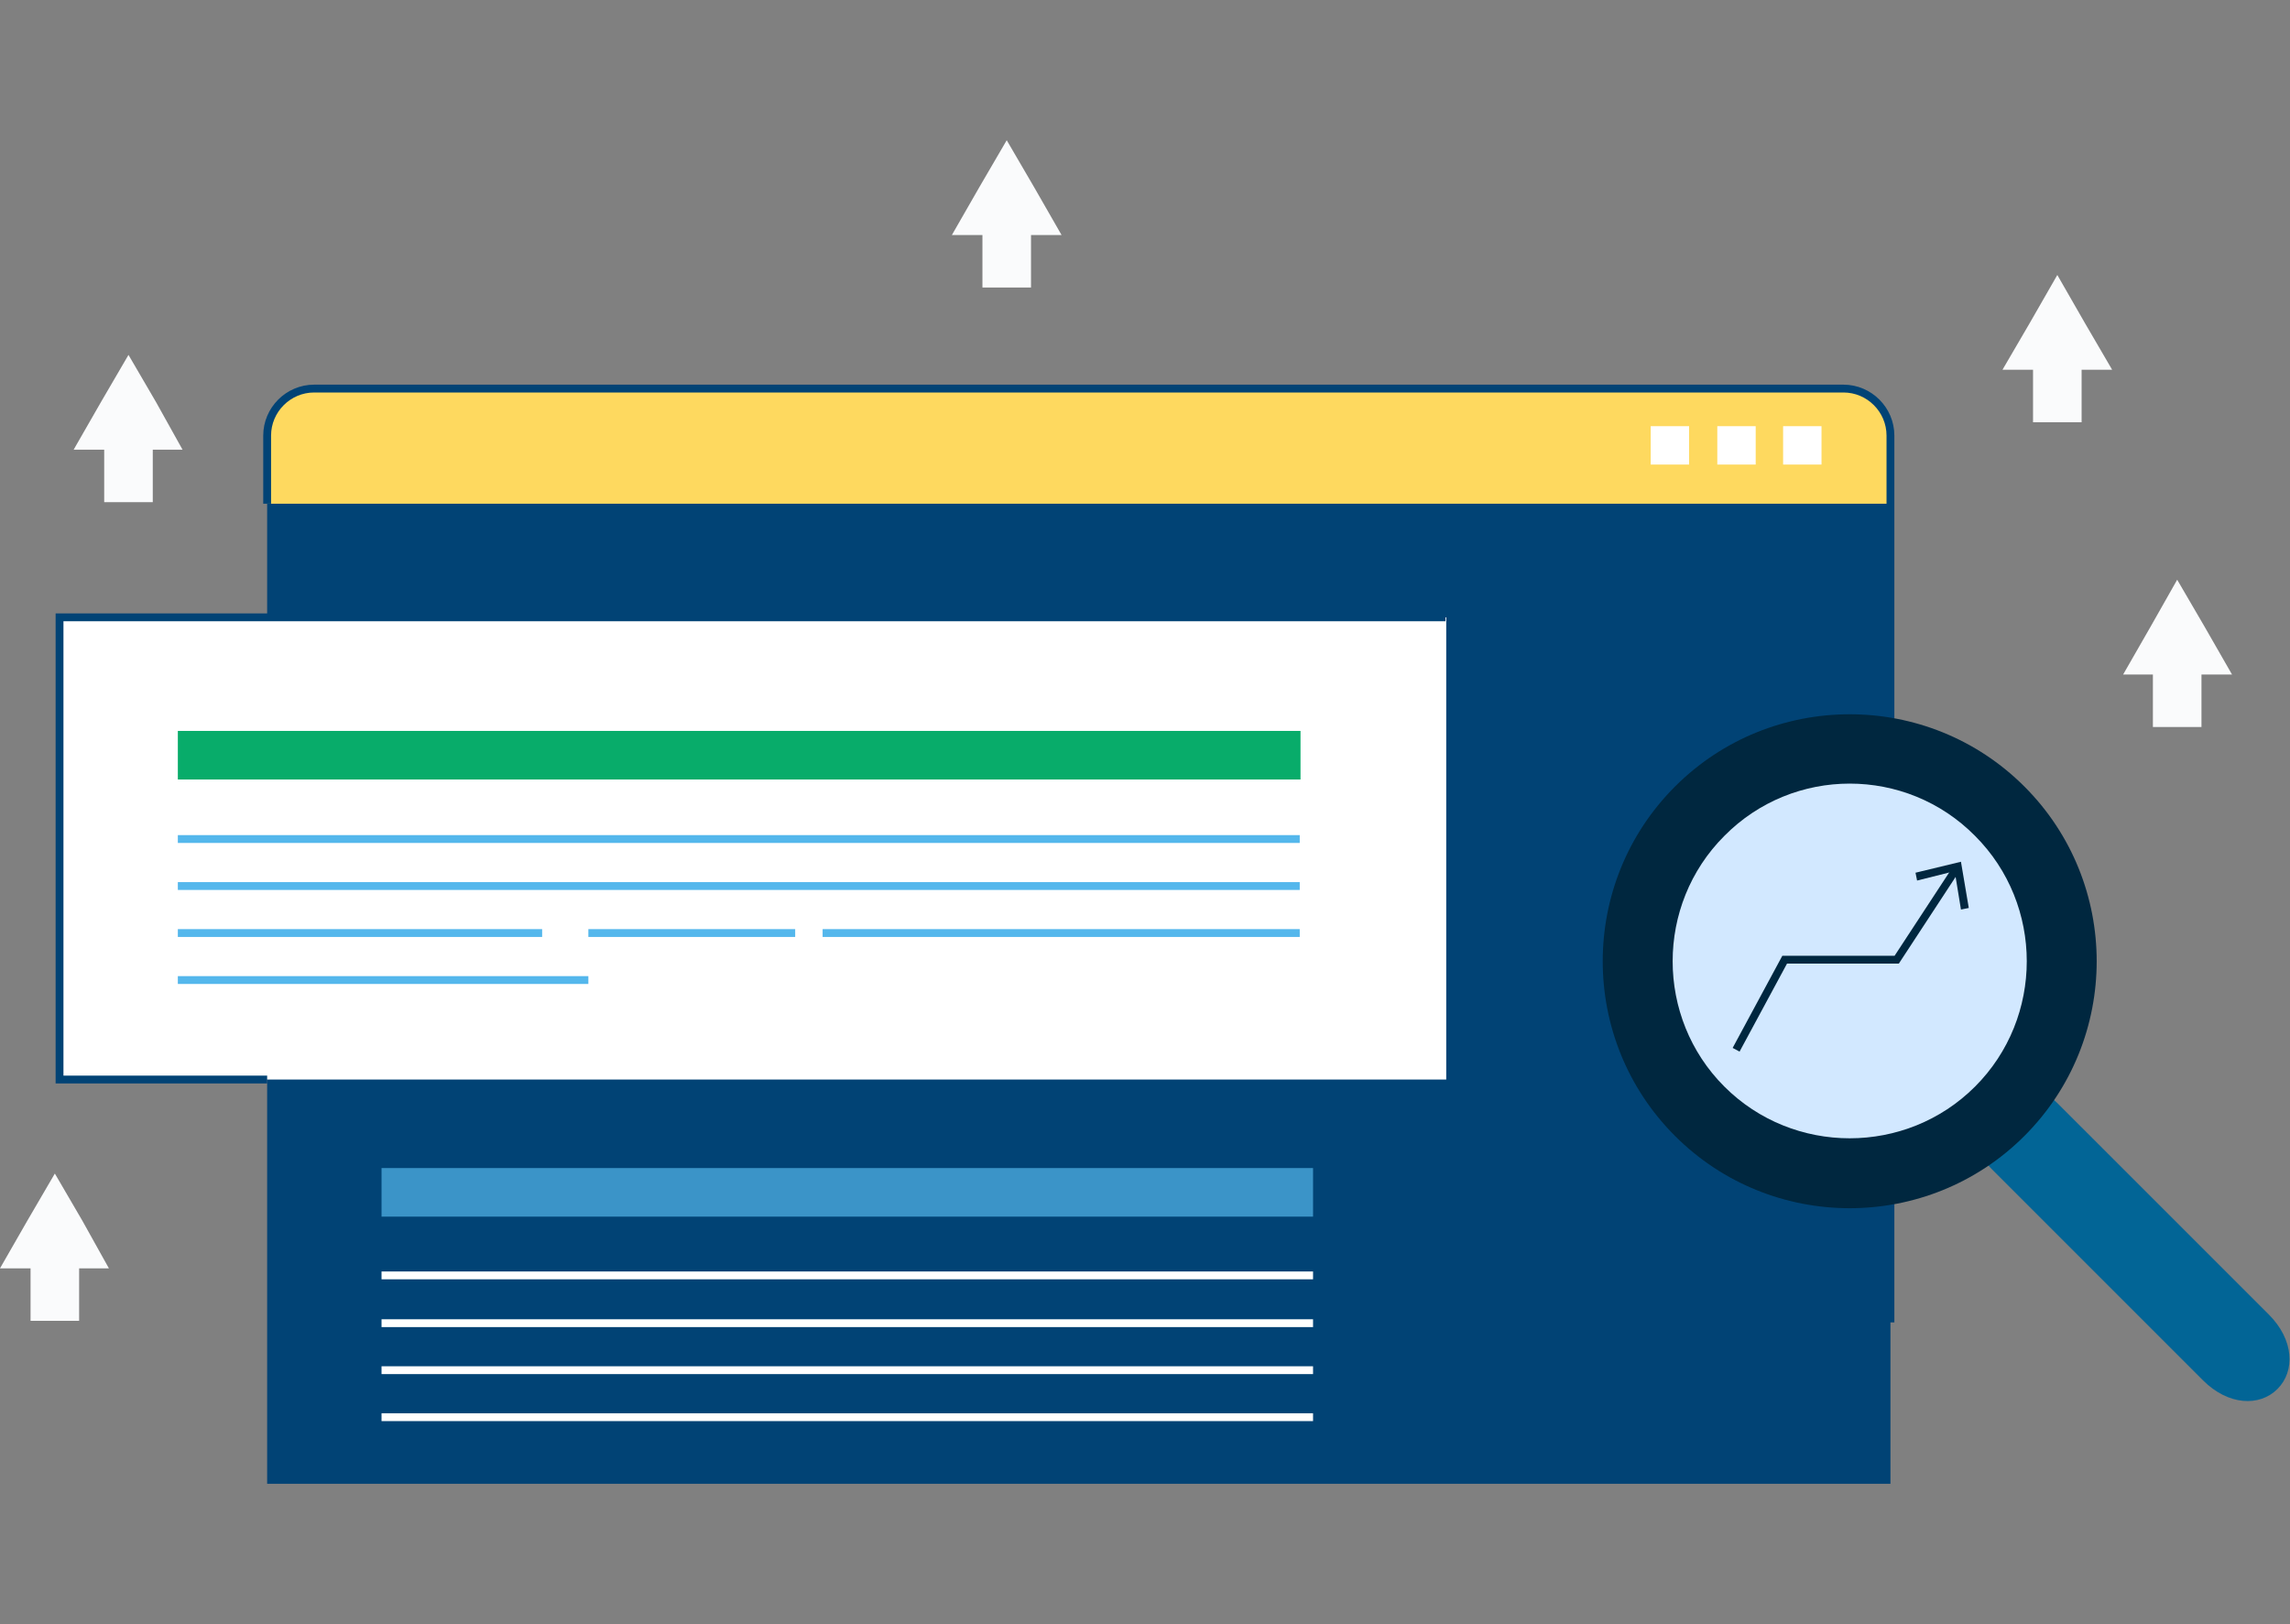
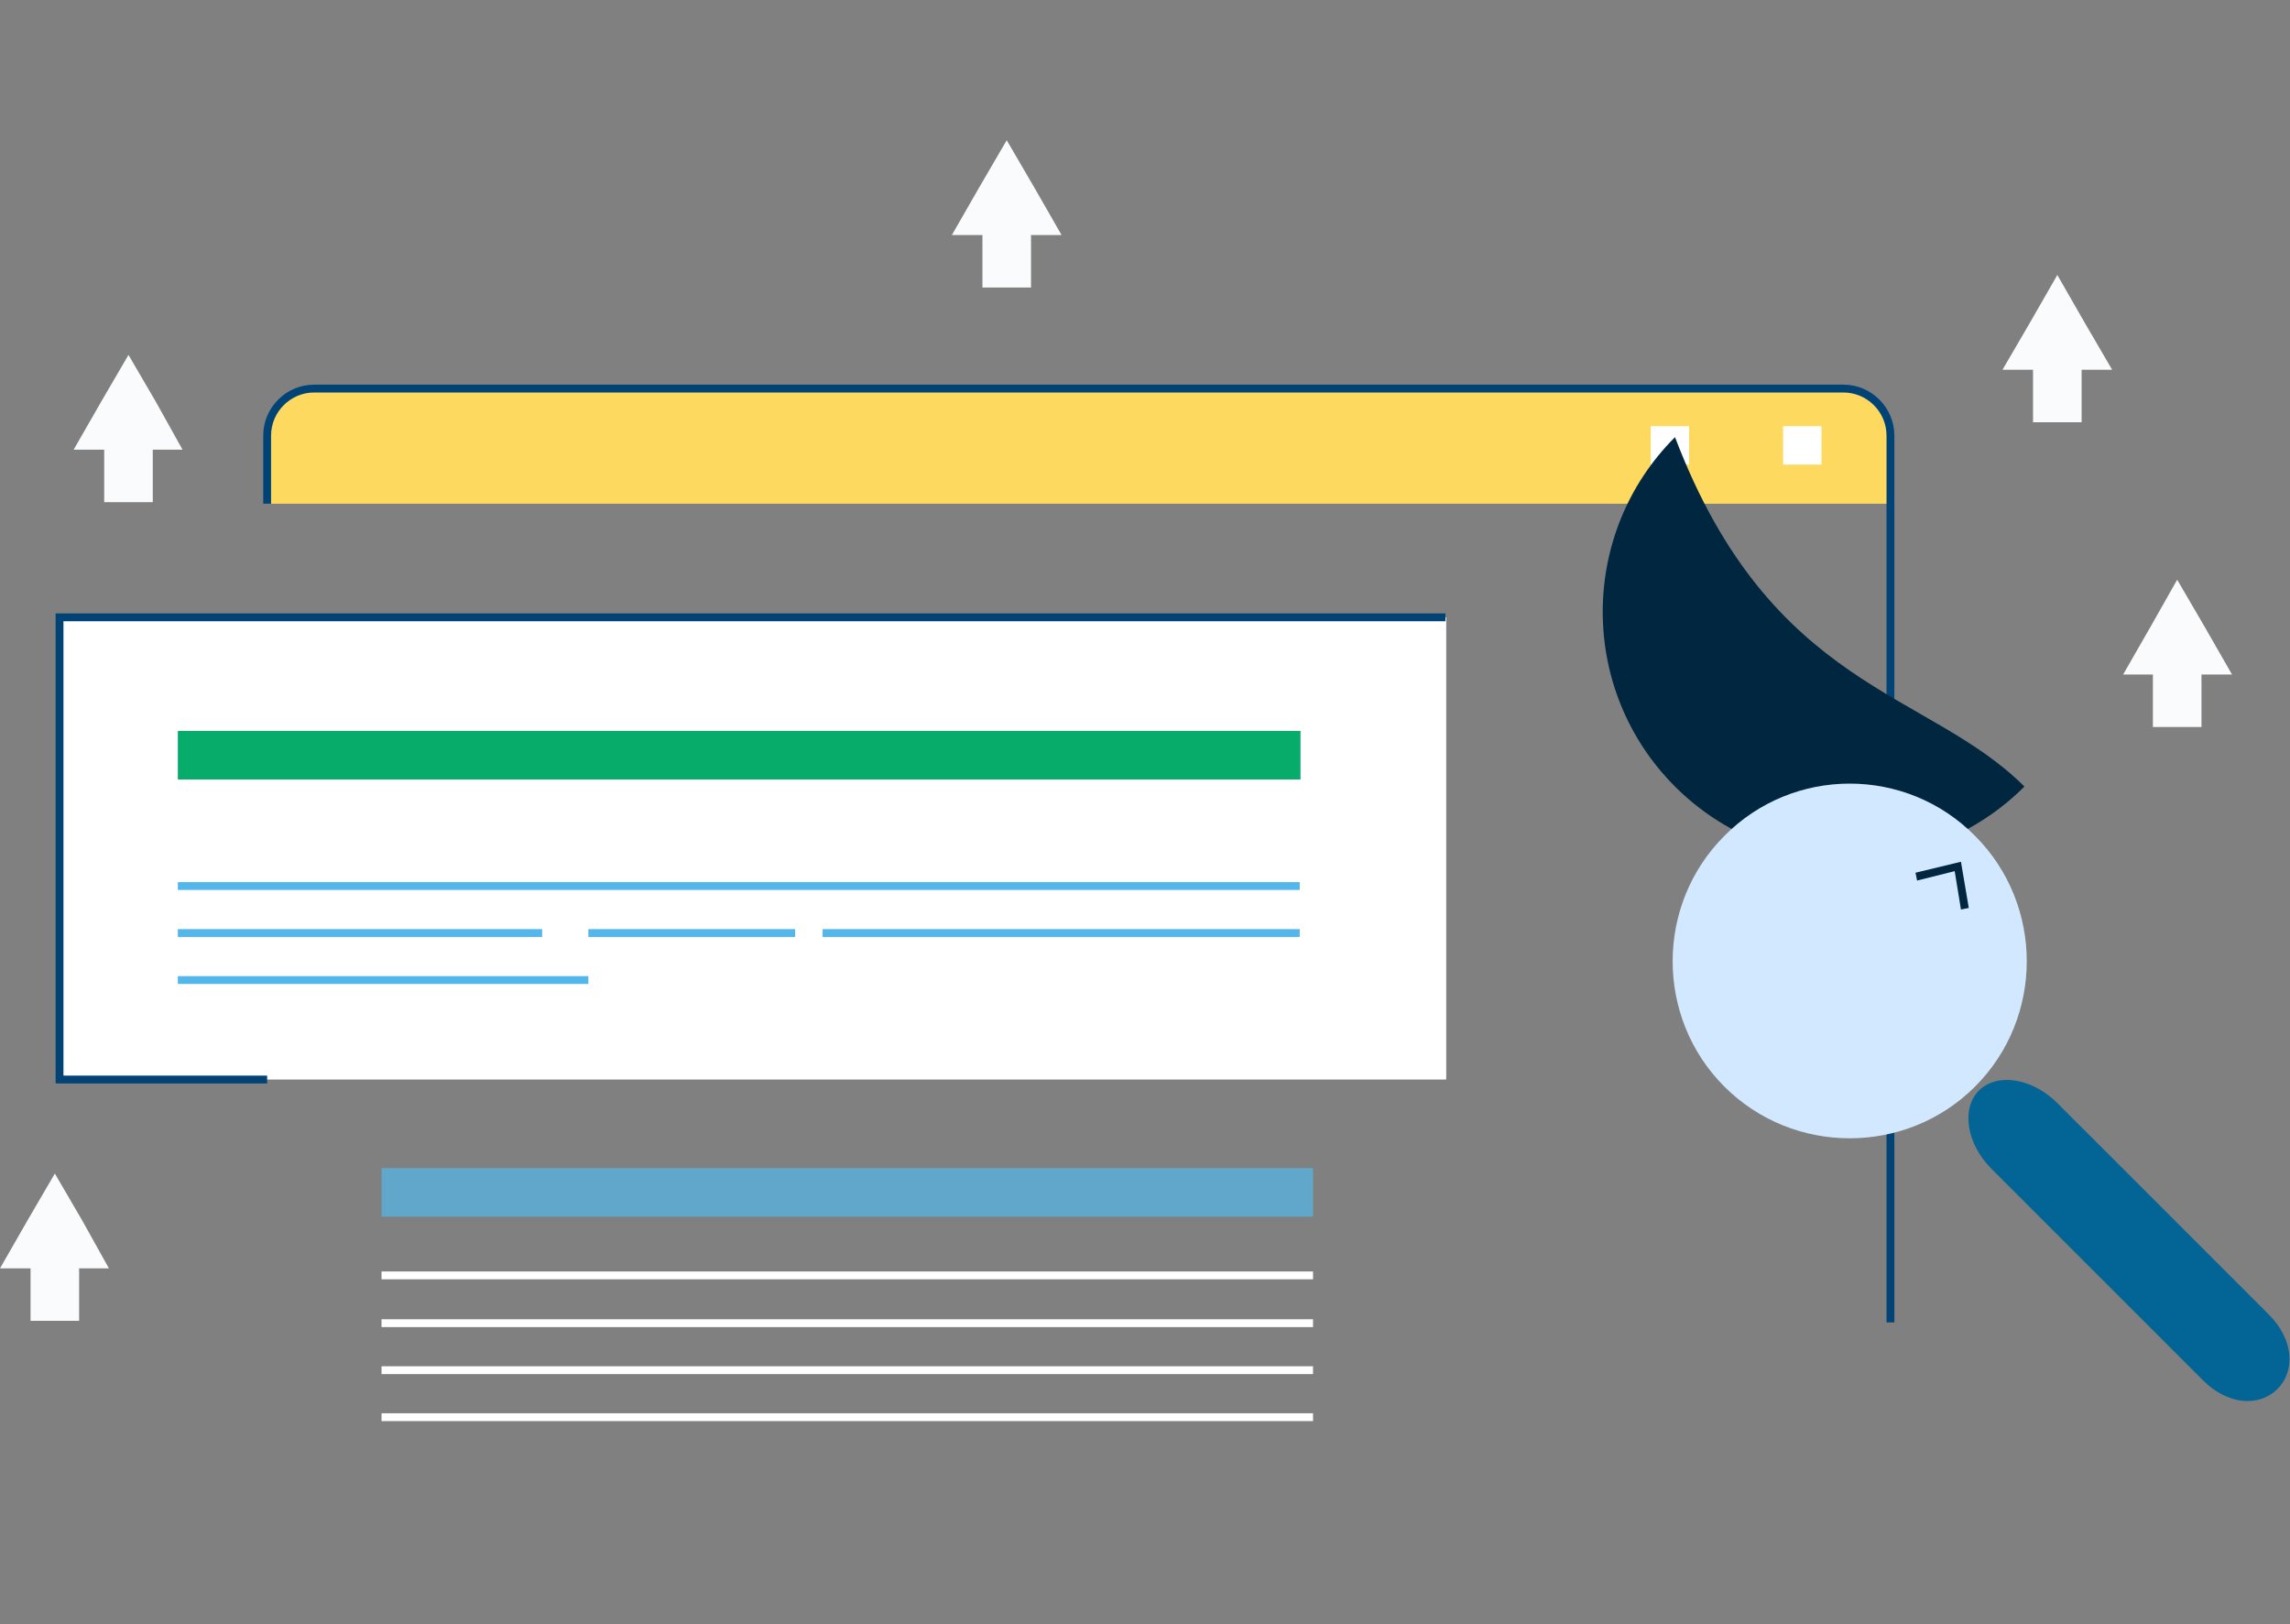
<svg xmlns="http://www.w3.org/2000/svg" version="1.1" id="Layer_1" x="0px" y="0px" viewBox="0 0 292.3 207.3" style="enable-background:new 0 0 292.3 207.3;" xml:space="preserve">
  <rect x="0" y="0" width="292.3" height="207.3" fill="#808080" stroke="none" />
  <style type="text/css"> .st0{fill:#014375;} .st1{fill:#FED95F;} .st2{fill:#FFFFFF;} .st3{opacity:0.7;fill:#54B7EC;} .st4{fill:none;stroke:#FFFFFF;stroke-miterlimit:10;} .st5{fill:none;stroke:#014375;stroke-miterlimit:10;} .st6{fill:#026596;} .st7{fill:#00273F;} .st8{fill:#D2E8FF;} .st9{fill:#FAFBFC;} .st10{fill:#08AC6A;} .st11{fill:none;stroke:#54B7EC;stroke-miterlimit:10;} .st12{fill:none;stroke:#00273F;stroke-miterlimit:10;} </style>
-   <rect x="34.1" y="56.9" class="st0" width="207.2" height="132.5" />
  <g>
    <path class="st1" d="M34.1,64.3v-8.7c0-3.3,2.7-6,6-6h195.2c3.3,0,6,2.7,6,6v8.7" />
  </g>
  <g>
    <rect x="210.7" y="54.4" class="st2" width="4.9" height="4.9" />
-     <rect x="219.2" y="54.4" class="st2" width="4.9" height="4.9" />
    <rect x="227.6" y="54.4" class="st2" width="4.9" height="4.9" />
  </g>
  <rect x="48.7" y="149.1" class="st3" width="118.9" height="6.2" />
  <g>
    <line class="st4" x1="48.7" y1="162.8" x2="167.6" y2="162.8" />
    <line class="st4" x1="48.7" y1="168.9" x2="167.6" y2="168.9" />
    <line class="st4" x1="48.7" y1="174.9" x2="167.6" y2="174.9" />
    <line class="st4" x1="48.7" y1="180.9" x2="167.6" y2="180.9" />
  </g>
  <g>
    <path class="st5" d="M34.1,64.3v-8.7c0-3.3,2.7-6,6-6h195.2c3.3,0,6,2.7,6,6v2.7c0,3.3,0,8.7,0,12v98.5" />
  </g>
  <g>
    <path class="st6" d="M289.6,167.8c3.2,3.2,3.4,7.2,1.1,9.5c-2.3,2.3-6.3,2.1-9.5-1.1l-27-27c-3.2-3.2-3.9-7.7-1.6-10 c2.3-2.3,6.8-1.6,10,1.6L289.6,167.8z" />
-     <path class="st7" d="M258.4,100.4c12.3,12.3,12.3,32.3,0,44.6c-12.3,12.3-32.3,12.3-44.6,0c-12.3-12.3-12.3-32.3,0-44.6 C226.1,88.1,246.1,88.1,258.4,100.4z" />
+     <path class="st7" d="M258.4,100.4c-12.3,12.3-32.3,12.3-44.6,0c-12.3-12.3-12.3-32.3,0-44.6 C226.1,88.1,246.1,88.1,258.4,100.4z" />
    <path class="st8" d="M252.1,106.7c8.8,8.8,8.8,23.2,0,32c-8.8,8.8-23.2,8.8-32,0c-8.8-8.8-8.8-23.2,0-32 C228.9,97.8,243.3,97.8,252.1,106.7z" />
  </g>
  <rect x="7.6" y="78.8" class="st2" width="177" height="59" />
  <g>
    <polygon class="st9" points="277.9,74 281.4,80 284.9,86.1 277.9,86.1 271,86.1 274.5,80 " />
    <rect x="274.8" y="84.3" class="st9" width="6.2" height="8.5" />
  </g>
  <g>
    <polygon class="st9" points="262.6,35.1 266.1,41.2 269.6,47.2 262.6,47.2 255.6,47.2 259.1,41.2 " />
    <rect x="259.5" y="45.4" class="st9" width="6.2" height="8.5" />
  </g>
  <g>
    <polygon class="st9" points="128.5,17.9 132,23.9 135.5,30 128.5,30 121.5,30 125,23.9 " />
    <rect x="125.4" y="28.2" class="st9" width="6.2" height="8.5" />
  </g>
  <g>
    <polygon class="st9" points="16.4,45.3 19.9,51.3 23.3,57.4 16.4,57.4 9.4,57.4 12.9,51.3 " />
    <rect x="13.3" y="55.6" class="st9" width="6.2" height="8.5" />
  </g>
  <g>
    <polygon class="st9" points="7,149.8 10.5,155.8 13.9,161.9 7,161.9 0,161.9 3.5,155.8 " />
    <rect x="3.9" y="160.1" class="st9" width="6.2" height="8.5" />
  </g>
  <polyline class="st5" points="184.5,78.8 7.6,78.8 7.6,137.8 34.1,137.8 " />
  <rect x="22.7" y="93.3" class="st10" width="143.3" height="6.2" />
  <g>
-     <line class="st11" x1="22.7" y1="107.1" x2="165.9" y2="107.1" />
    <line class="st11" x1="22.7" y1="113.1" x2="165.9" y2="113.1" />
    <line class="st11" x1="75.1" y1="119.1" x2="101.5" y2="119.1" />
    <line class="st11" x1="22.7" y1="119.1" x2="69.2" y2="119.1" />
    <line class="st11" x1="105" y1="119.1" x2="165.9" y2="119.1" />
    <line class="st11" x1="22.7" y1="125.1" x2="75.1" y2="125.1" />
  </g>
  <g>
    <g>
-       <polyline class="st12" points="221.6,134 227.8,122.5 242.1,122.5 249.7,110.9 " />
      <g>
        <polygon class="st7" points="251.3,115.9 250.3,116.1 249.5,111.2 244.7,112.4 244.5,111.4 250.3,110 " />
      </g>
    </g>
  </g>
</svg>